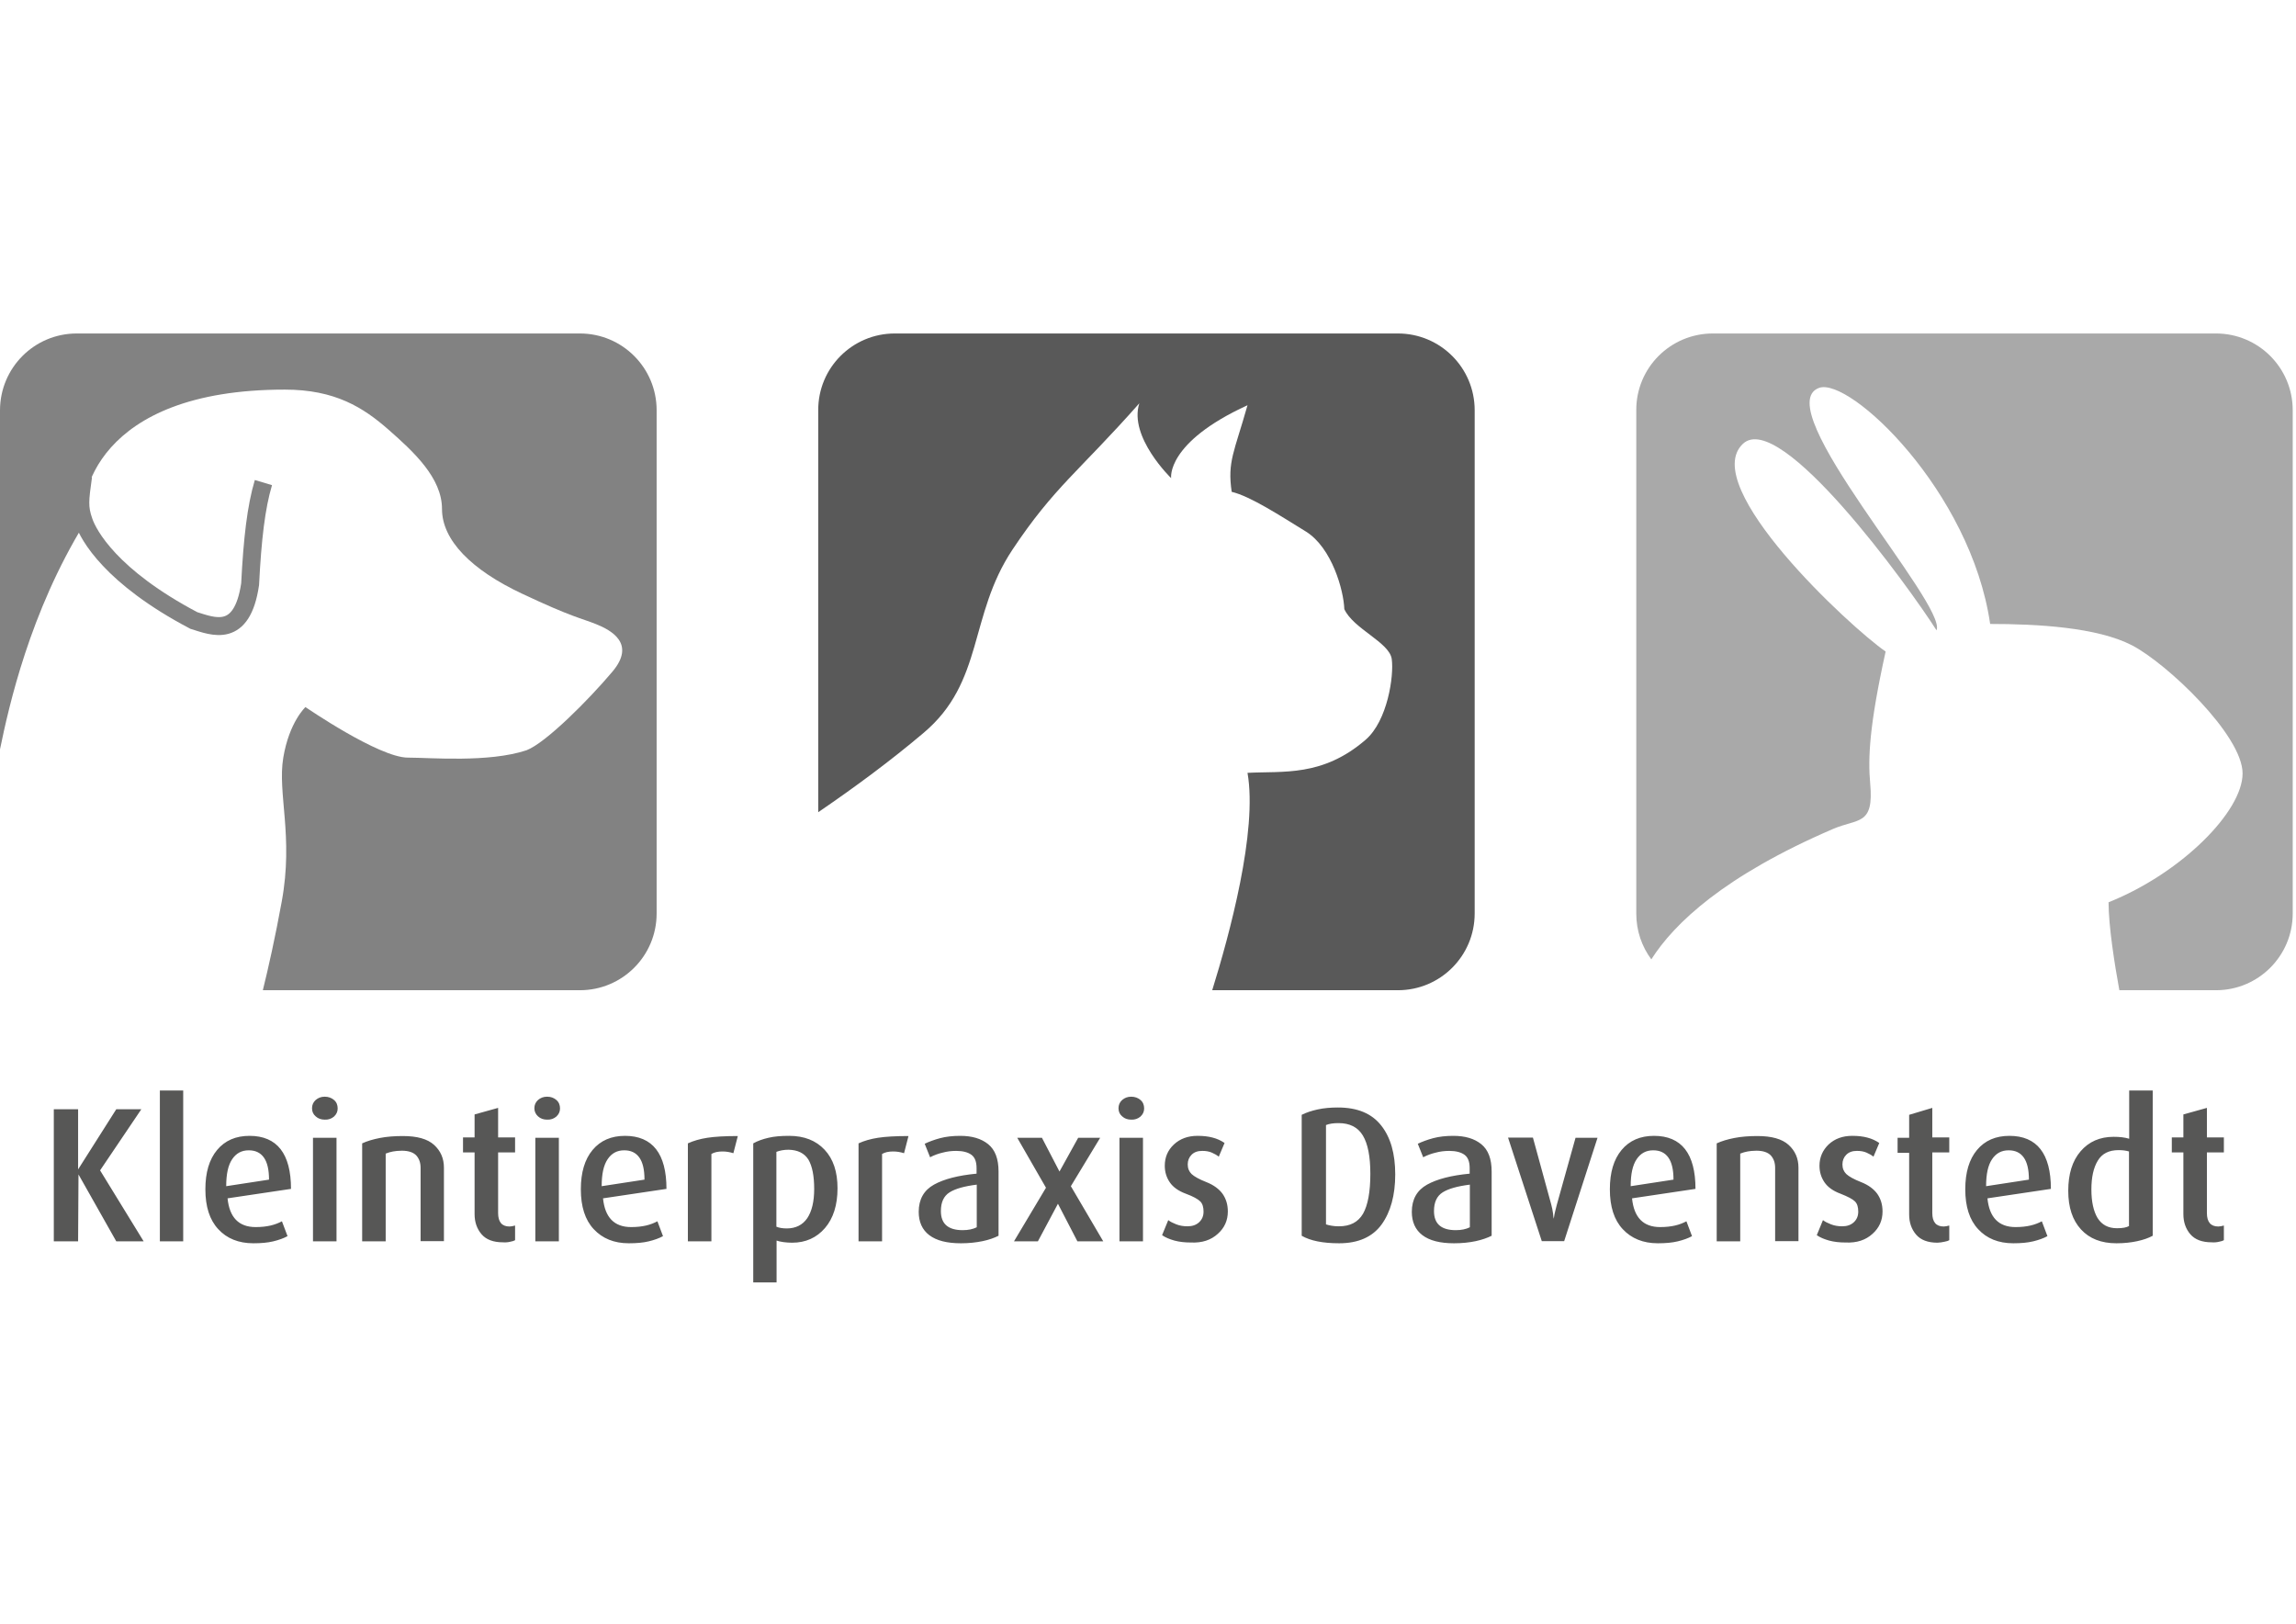
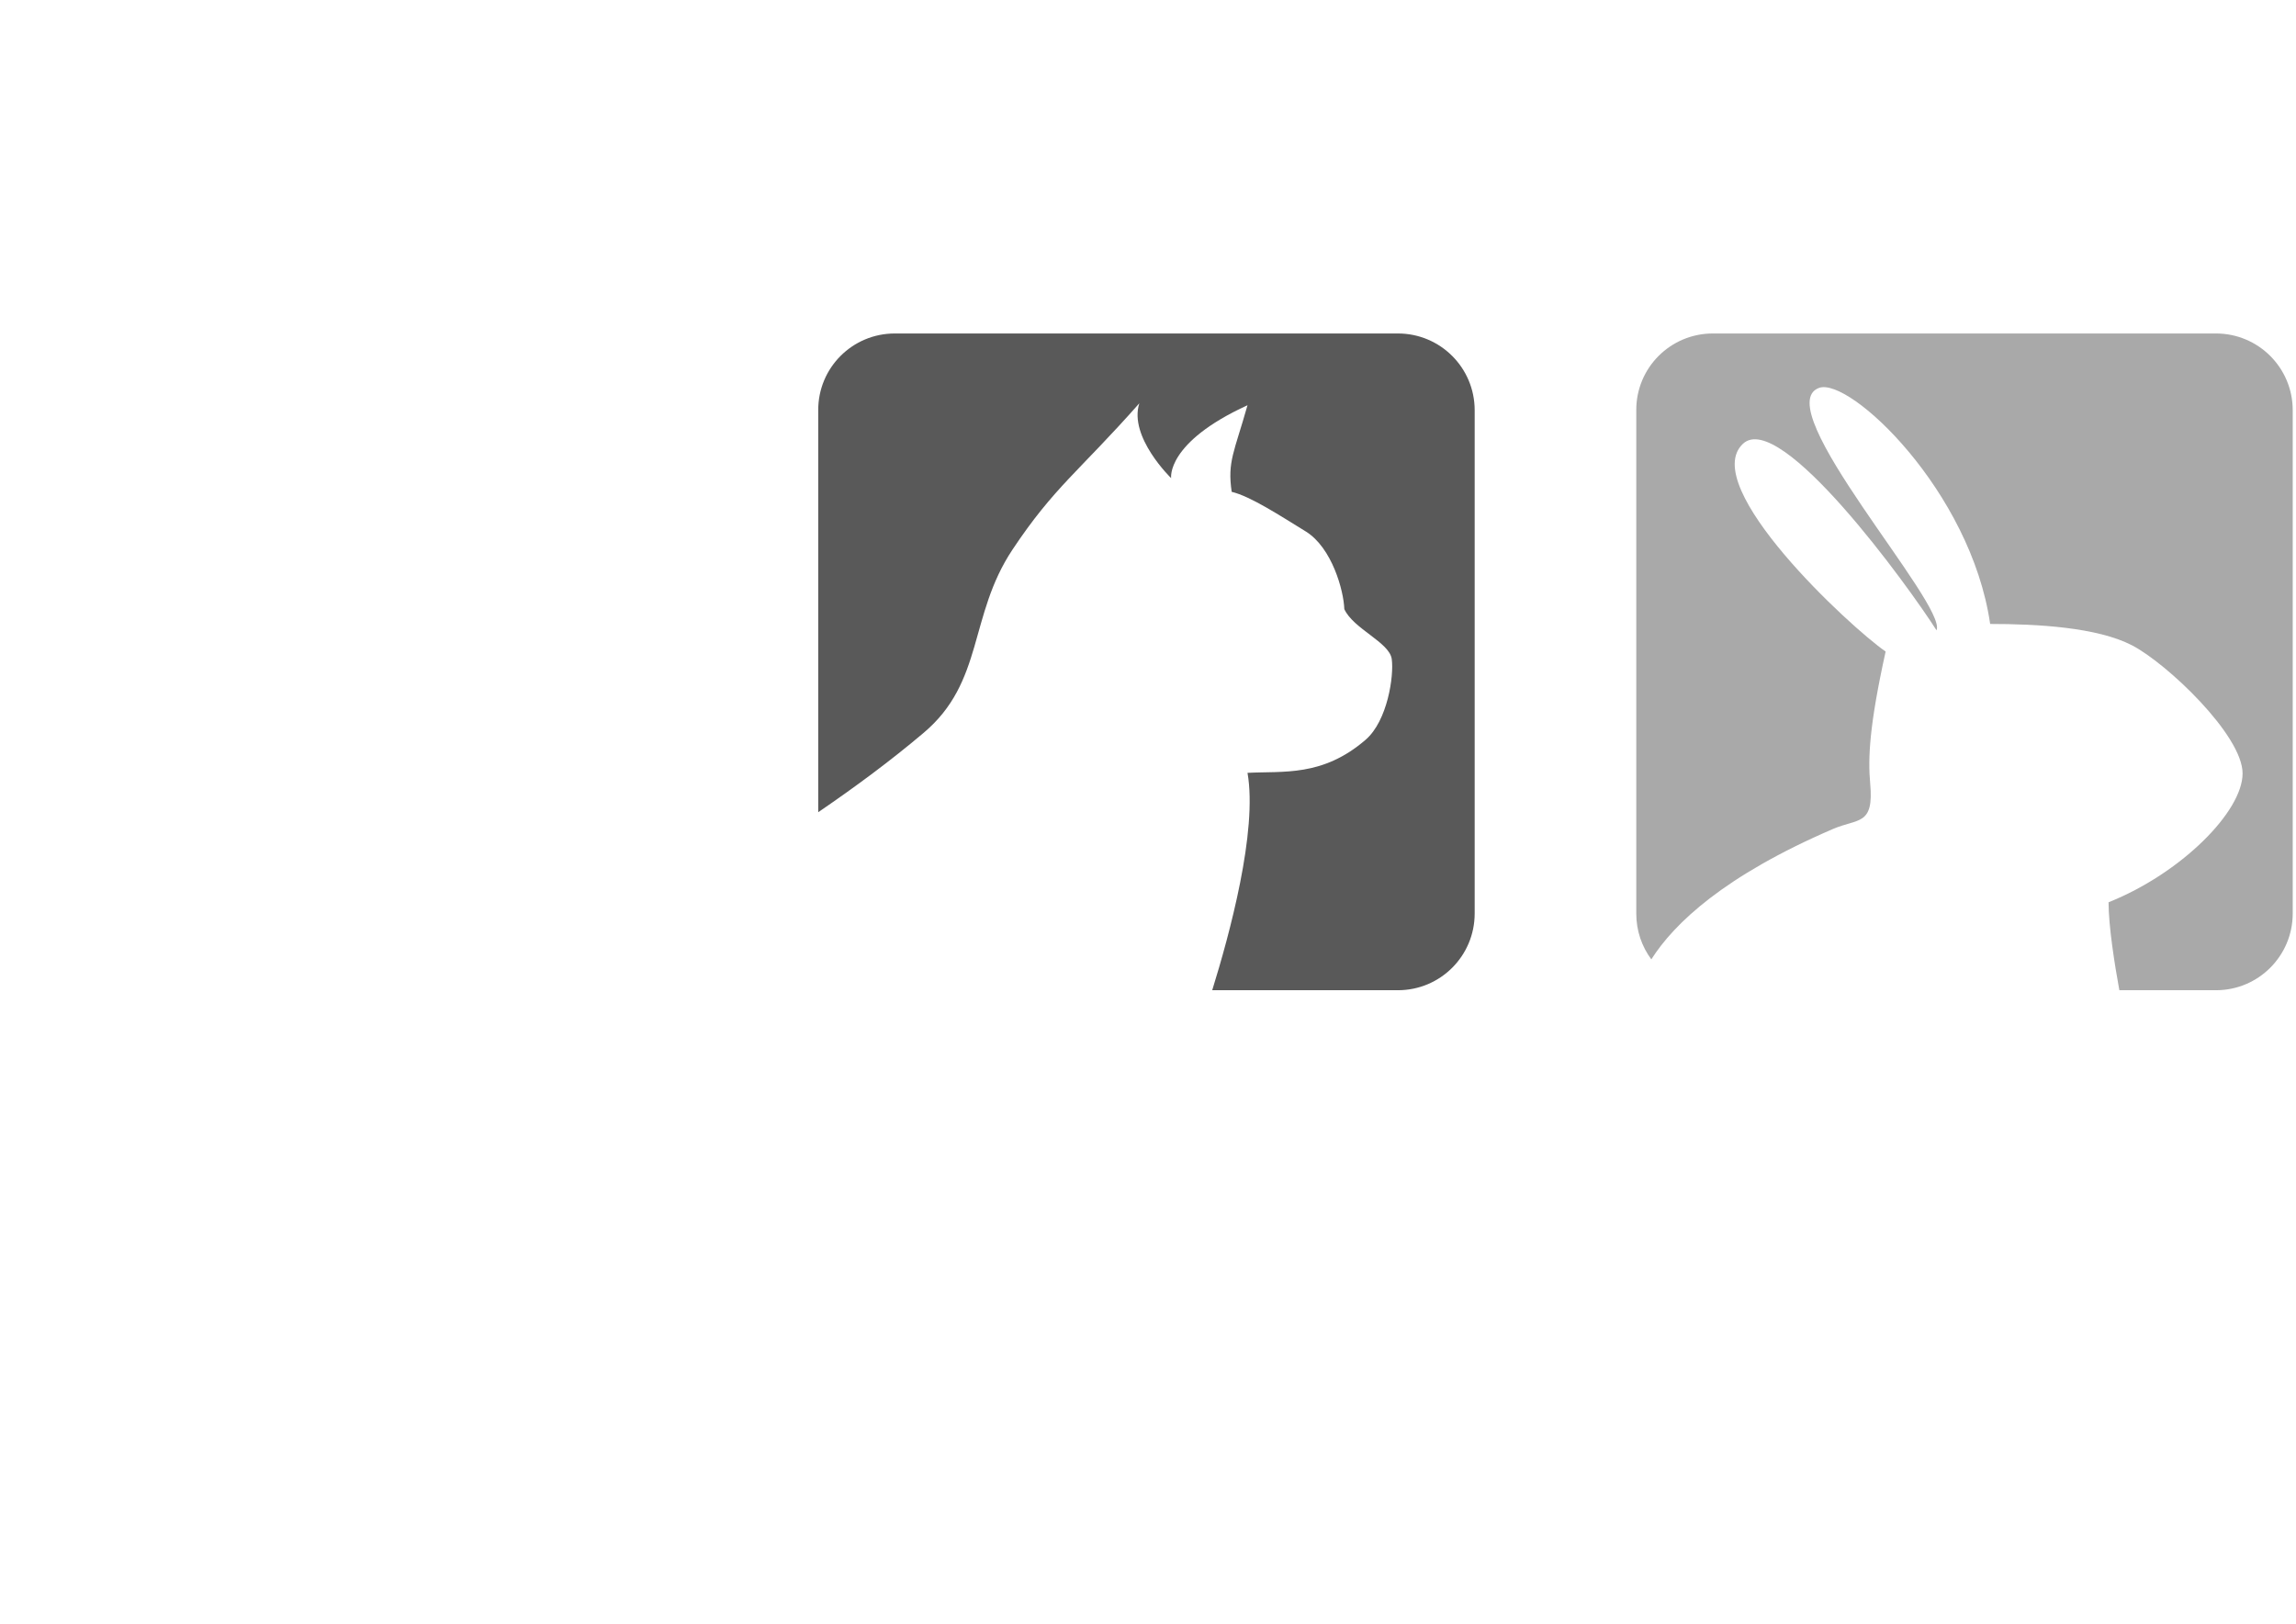
<svg xmlns="http://www.w3.org/2000/svg" version="1.1" id="Ebene_1" x="0px" y="0px" viewBox="0 0 1190.6 841.9" style="enable-background:new 0 0 1190.6 841.9;" xml:space="preserve">
  <style type="text/css">
	.st0{fill:#828282;}
	.st1{fill:#A9A9A9;}
	.st2{fill:#595959;}
	.st3{fill:none;stroke:#828282;stroke-width:9.301;stroke-miterlimit:24.803;}
	.st4{fill:#575756;}
</style>
  <g>
    <g>
-       <path class="st0" d="M39.8,172.9h260.9c22,0,39.8,17.8,39.8,39.8v260.9c0,22-17.8,39.8-39.8,39.8H136.3c2.8-11.3,6.5-27.8,9.8-46    c6.2-33.8-2.3-56.1,0.8-74.6c3.1-18.5,11.5-26.2,11.5-26.2s38.1,26.2,53.1,26.2c11.5,0,41.9,2.7,61.5-3.8    c10-3.8,32.3-26.2,44.6-40.8c12.3-14.6-0.8-21.5-8.5-24.6c-7.7-3.1-12.3-3.5-38.4-15.8c-26.2-12.3-41.5-27.7-41.5-43.9    c0-16.1-14.6-29.6-27.7-41.1c-13.1-11.5-27.7-20.8-53.8-20.8c-98.5,0-107.3,56.9-103.8,69.2C15.4,317.5,4.6,366.2,0,388.5l0-175.7    C0,190.7,17.8,172.9,39.8,172.9L39.8,172.9z" />
      <path class="st1" d="M888.2,172.9h260.9c22,0,39.8,17.8,39.8,39.8v260.9c0,22-17.8,39.8-39.8,39.8H1099    c-2.4-13.1-5.6-33.1-5.6-45.6c37.6-15,69.5-47,69.5-66.8c0-19.8-39.2-57-57.3-66.4c-18.1-9.4-49.2-11.1-73.6-11.1    c-10-69-72.9-128.1-88.7-122.4c-27.1,9.8,66.6,112.4,60.9,125.7c-14.5-22.8-81.1-114.8-100.4-96.7c-23.3,21.9,55.8,95.2,74,107.7    c-8.5,38.5-9.2,55.3-8,68.5c2,21.9-6.3,17.9-19.3,23.5c-56.5,24.3-82.4,49-94.2,67.6c-4.9-6.6-7.8-14.8-7.8-23.7V212.7    C848.4,190.7,866.2,172.9,888.2,172.9L888.2,172.9z" />
      <path class="st2" d="M464,172.9h260.9c22,0,39.8,17.8,39.8,39.8v260.9c0,22-17.8,39.8-39.8,39.8h-96.3    c8.9-28.6,23.6-82.5,18.3-112.7c18.3-1,38.9,2.2,61.3-17.2c11.3-9.8,14.7-33,13.5-41.8c-1.2-8.7-19.9-15.6-24.6-25.9    c-0.3-9.6-6.4-31.8-19.9-40.2c-13.5-8.3-28.8-18.3-38.5-20.6c-2.3-15.7,1.3-20.5,8.2-44.9c-42.4,19.4-39.6,37.8-39.6,37.8    s-22.1-21.3-16.5-38.8c-31.3,35.4-44.1,43.3-65.8,75.9c-22.8,34.3-14.6,68.5-46.1,95c-16.9,14.3-35.4,28-54.6,41.1V212.7    C424.2,190.7,442,172.9,464,172.9L464,172.9z" />
-       <path class="st3" d="M43.1,246.8c-1.7,12.3-2.3,16.2,0.4,23.7c2.4,6.9,13.9,28.5,57,51.2c10,3.1,25,9.6,29.2-18.8    c1.2-23.5,3.1-40,6.9-52.7" />
    </g>
  </g>
  <g>
-     <path class="st4" d="M1150.7,643.8c1.2-0.2,2-0.5,2.5-0.8v-7.6c-1.1,0.3-2.1,0.5-2.9,0.5c-3.9,0-5.9-2.3-5.9-7v-31.4h8.8v-7.8h-8.8   v-15.3l-12.2,3.4v11.9h-6v7.8h6v32c0,4.1,1.2,7.6,3.6,10.4c2.4,2.8,6.1,4.2,11.1,4.2C1148.3,644.2,1149.5,644.1,1150.7,643.8    M1104.1,635.6c-1.3,0.8-3.3,1.2-6.3,1.2c-4.6,0-7.9-1.8-10.1-5.3c-2.1-3.5-3.2-8.5-3.2-14.8c0-6.3,1.1-11.3,3.3-14.9   c2.2-3.7,5.8-5.5,10.8-5.5c2,0,3.8,0.2,5.4,0.7V635.6z M1108.3,643.5c3.2-0.7,5.8-1.6,8-2.8v-75.3h-12.2v25c-2.3-0.7-4.9-1-8.1-1   c-7.1,0-12.8,2.5-17.1,7.5c-4.3,5-6.4,11.8-6.4,20.5c0,8.6,2.2,15.2,6.6,20c4.4,4.8,10.5,7.2,18.4,7.2   C1101.5,644.6,1105.1,644.2,1108.3,643.5 M1049.4,600.1c1.8,2.5,2.7,6.3,2.7,11.5l-22.2,3.4c0-6.3,1-10.9,3.1-14   c2.1-3.1,4.9-4.6,8.6-4.6C1045,596.4,1047.6,597.6,1049.4,600.1 M1063.5,616.4c0-9.1-1.8-16-5.4-20.6c-3.6-4.6-9-6.9-16.1-6.9   c-7.1,0-12.7,2.4-16.8,7.3c-4.1,4.9-6.1,11.7-6.1,20.4c0,9,2.2,15.9,6.7,20.7c4.4,4.8,10.5,7.3,18.2,7.3c4,0,7.4-0.3,10.3-1   c2.9-0.7,5.4-1.6,7.4-2.7l-2.9-7.7c-1.7,0.9-3.7,1.7-5.9,2.2c-2.2,0.5-4.7,0.8-7.7,0.8c-8.8,0-13.6-5-14.6-14.9L1063.5,616.4z    M1008.3,643.8c1.2-0.2,2-0.5,2.5-0.8v-7.6c-1.1,0.3-2.1,0.5-2.9,0.5c-3.9,0-5.9-2.3-5.9-7v-31.4h8.8v-7.8h-8.8v-15.3L990,578v11.9   h-6v7.8h6v32c0,4.1,1.2,7.6,3.6,10.4c2.4,2.8,6.1,4.2,11.1,4.2C1006,644.2,1007.2,644.1,1008.3,643.8 M971,639.7   c3.5-3.1,5.2-7,5.2-11.6c0-3.5-0.9-6.5-2.7-9.1c-1.8-2.5-4.6-4.6-8.4-6.1c-3.8-1.5-6.3-2.9-7.7-4.2c-1.3-1.3-2-2.9-2-5   c0-2,0.7-3.7,2-5c1.4-1.4,3.2-2,5.6-2c1.9,0,3.5,0.3,4.9,0.9c1.4,0.6,2.6,1.3,3.6,2.1l3-7.1c-1.9-1.3-3.9-2.2-6.2-2.8   c-2.3-0.6-4.8-0.9-7.8-0.9c-5,0-9.1,1.5-12.3,4.5c-3.1,3-4.7,6.7-4.7,11c0,3.3,0.9,6.1,2.6,8.6c1.7,2.5,4.5,4.5,8.3,5.9   c3.8,1.5,6.3,2.8,7.5,4c1.2,1.2,1.7,3,1.7,5.3c0,2.3-0.8,4.1-2.3,5.5c-1.5,1.4-3.5,2.1-6,2.1c-2.1,0-4-0.3-5.8-1   c-1.8-0.7-3.2-1.4-4.2-2.2l-3.2,7.8c1.7,1.2,3.9,2.1,6.4,2.8c2.6,0.7,5.4,1,8.4,1C962.9,644.5,967.5,642.9,971,639.7 M932.6,643.6   v-38.2c0-4.8-1.7-8.7-5.1-11.8c-3.4-3.1-8.8-4.6-16.2-4.6c-4.3,0-8.3,0.3-11.9,1c-3.6,0.7-6.6,1.6-9.2,2.8v50.8h12.2v-45.5   c1.3-0.5,2.6-0.9,3.8-1.1c1.2-0.2,2.7-0.4,4.6-0.4c3.5,0,6,0.9,7.5,2.5c1.5,1.7,2.2,3.8,2.2,6.4v38H932.6z M865.1,600.1   c1.8,2.5,2.7,6.3,2.7,11.5l-22.2,3.4c0-6.3,1-10.9,3.1-14c2.1-3.1,4.9-4.6,8.6-4.6C860.7,596.4,863.3,597.6,865.1,600.1    M879.2,616.4c0-9.1-1.8-16-5.4-20.6c-3.6-4.6-9-6.9-16.1-6.9c-7.1,0-12.7,2.4-16.8,7.3c-4.1,4.9-6.1,11.7-6.1,20.4   c0,9,2.2,15.9,6.7,20.7c4.5,4.8,10.5,7.3,18.2,7.3c4,0,7.4-0.3,10.3-1c2.9-0.7,5.4-1.6,7.4-2.7l-2.9-7.7c-1.7,0.9-3.7,1.7-5.9,2.2   c-2.2,0.5-4.7,0.8-7.7,0.8c-8.8,0-13.6-5-14.6-14.9L879.2,616.4z M828.4,589.9l-11.4,0l-9.7,34.7c-0.7,2.5-1,4.2-1.2,4.9   c-0.1,0.8-0.3,1.6-0.4,2.4c-0.1-0.5-0.3-1.5-0.4-3c-0.2-1.5-0.5-2.9-0.9-4.4l-9.5-34.7h-12.9l17.5,53.7h11.6L828.4,589.9z    M762.2,636.3c-2,1-4.4,1.5-7.3,1.5c-3.7,0-6.5-0.8-8.4-2.4c-1.9-1.6-2.9-4.1-2.9-7.5c0-4.6,1.5-7.8,4.5-9.7c3-1.9,7.7-3.2,14.1-4   V636.3z M765.2,643.5c3.3-0.7,6.1-1.7,8.3-2.8v-33.3c0-6.6-1.8-11.3-5.4-14.2c-3.6-2.9-8.4-4.3-14.5-4.3c-3.9,0-7.4,0.4-10.4,1.2   c-3,0.8-5.7,1.8-8,2.9l2.8,7c2.1-1.1,4.3-1.9,6.5-2.4c2.2-0.6,4.5-0.9,7-0.9c3.5,0,6.1,0.7,7.9,2c1.8,1.3,2.7,3.6,2.7,6.9v2.9   c-9.5,0.9-16.9,2.8-22.1,5.7c-5.2,2.9-7.9,7.6-7.9,14.1c0,5.2,1.8,9.3,5.5,12.1c3.7,2.8,9.1,4.2,16.4,4.2   C758.2,644.6,761.9,644.2,765.2,643.5 M706.7,588.7c2.6,4.3,3.9,10.9,3.9,19.9c0,9.4-1.3,16.3-3.8,20.7c-2.6,4.4-6.7,6.5-12.5,6.5   c-1.4,0-2.7-0.1-3.8-0.3c-1.1-0.2-2.1-0.4-2.9-0.7v-51.5c1.7-0.7,3.9-1,6.5-1C699.9,582.3,704.1,584.4,706.7,588.7 M716.4,634.9   c4.7-6.5,7.1-15.2,7.1-26c0-10.8-2.4-19.2-7.3-25.4c-4.9-6.2-12.3-9.3-22.4-9.3c-3.8,0-7.3,0.3-10.5,1c-3.2,0.7-5.9,1.6-8.3,2.8   v62.7c4.5,2.6,11,3.9,19.4,3.9C704.4,644.6,711.7,641.3,716.4,634.9 M631.5,639.7c3.5-3.1,5.2-7,5.2-11.6c0-3.5-0.9-6.5-2.7-9.1   c-1.8-2.5-4.6-4.6-8.4-6.1c-3.8-1.5-6.3-2.9-7.7-4.2c-1.3-1.3-2-2.9-2-5c0-2,0.7-3.7,2-5c1.4-1.4,3.2-2,5.6-2   c1.9,0,3.5,0.3,4.9,0.9c1.4,0.6,2.6,1.3,3.6,2.1l3-7.1c-1.9-1.3-3.9-2.2-6.2-2.8c-2.3-0.6-4.8-0.9-7.8-0.9c-5,0-9.1,1.5-12.3,4.5   c-3.2,3-4.7,6.7-4.7,11c0,3.3,0.9,6.1,2.6,8.6c1.7,2.5,4.5,4.5,8.3,5.9s6.3,2.8,7.5,4s1.7,3,1.7,5.3c0,2.3-0.8,4.1-2.3,5.5   c-1.5,1.4-3.5,2.1-6,2.1c-2.1,0-4-0.3-5.8-1s-3.2-1.4-4.2-2.2l-3.2,7.8c1.7,1.2,3.9,2.1,6.4,2.8c2.6,0.7,5.4,1,8.4,1   C623.4,644.5,628,642.9,631.5,639.7 M592.7,589.9h-12.2v53.7h12.2V589.9z M591.4,578.9c1.3-1.2,1.9-2.6,1.9-4.2   c0-1.8-0.6-3.3-1.9-4.4c-1.3-1.1-2.9-1.7-4.8-1.7c-1.9,0-3.4,0.6-4.7,1.7c-1.3,1.2-1.9,2.6-1.9,4.3c0,1.7,0.6,3.1,1.9,4.2   c1.3,1.2,2.9,1.7,4.7,1.7C588.5,580.6,590.1,580,591.4,578.9 M572.1,643.6L555.3,615l15.2-25.1l-11.4,0l-9.7,17.5l-9.1-17.5   l-12.8,0l14.9,25.9l-16.6,27.8l12.4,0l10.4-19.5l10.1,19.5L572.1,643.6z M506.5,636.3c-2,1-4.4,1.5-7.3,1.5c-3.7,0-6.5-0.8-8.4-2.4   c-1.9-1.6-2.9-4.1-2.9-7.5c0-4.6,1.5-7.8,4.5-9.7c3-1.9,7.7-3.2,14.1-4V636.3z M509.5,643.5c3.4-0.7,6.1-1.7,8.3-2.8v-33.3   c0-6.6-1.8-11.3-5.4-14.2c-3.6-2.9-8.4-4.3-14.5-4.3c-3.9,0-7.4,0.4-10.4,1.2s-5.7,1.8-8,2.9l2.8,7c2.1-1.1,4.3-1.9,6.5-2.4   c2.2-0.6,4.5-0.9,7-0.9c3.5,0,6.1,0.7,7.9,2c1.8,1.3,2.7,3.6,2.7,6.9v2.9c-9.5,0.9-16.9,2.8-22.1,5.7c-5.2,2.9-7.9,7.6-7.9,14.1   c0,5.2,1.8,9.3,5.5,12.1c3.7,2.8,9.1,4.2,16.4,4.2C502.4,644.6,506.1,644.2,509.5,643.5 M471.1,589c-6.6,0-11.9,0.3-15.8,0.9   c-3.9,0.6-7.3,1.6-10.1,2.9v50.8h12.2v-45.3c1.5-0.9,3.4-1.3,5.8-1.3c1.8,0,3.7,0.3,5.6,0.9L471.1,589z M419.2,601.2   c2,3.4,3,8.5,3,15.2c0,6.6-1.2,11.6-3.6,15.2c-2.4,3.5-6,5.3-10.6,5.3c-2.2,0-4-0.3-5.4-0.9v-38.8c1.8-0.7,3.9-1.1,6.3-1.1   C413.7,596.2,417.1,597.9,419.2,601.2 M427.8,636.7c4.3-5,6.5-11.9,6.5-20.6c0-8.6-2.2-15.2-6.7-20s-10.6-7.2-18.4-7.2   c-4.2,0-7.8,0.3-10.7,1c-3,0.7-5.6,1.6-7.9,2.9v72.1h12.1v-21.7c0.9,0.3,2.1,0.6,3.6,0.8c1.5,0.2,3,0.3,4.5,0.3   C417.8,644.3,423.5,641.7,427.8,636.7 M382.6,589c-6.6,0-11.9,0.3-15.8,0.9c-3.9,0.6-7.3,1.6-10.1,2.9v50.8h12.2v-45.3   c1.5-0.9,3.4-1.3,5.8-1.3c1.8,0,3.7,0.3,5.6,0.9L382.6,589z M331.5,600.1c1.8,2.5,2.7,6.3,2.7,11.5l-22.2,3.4c0-6.3,1-10.9,3.1-14   c2.1-3.1,4.9-4.6,8.6-4.6C327.1,596.4,329.7,597.6,331.5,600.1 M345.6,616.4c0-9.1-1.8-16-5.4-20.6c-3.6-4.6-9-6.9-16.1-6.9   c-7.1,0-12.7,2.4-16.8,7.3c-4.1,4.9-6.1,11.7-6.1,20.4c0,9,2.2,15.9,6.7,20.7c4.5,4.8,10.5,7.3,18.2,7.3c4,0,7.4-0.3,10.3-1   c2.9-0.7,5.4-1.6,7.4-2.7l-2.9-7.7c-1.7,0.9-3.7,1.7-5.9,2.2c-2.2,0.5-4.7,0.8-7.7,0.8c-8.8,0-13.6-5-14.6-14.9L345.6,616.4z    M289.8,589.9h-12.2v53.7h12.2V589.9z M288.5,578.9c1.3-1.2,1.9-2.6,1.9-4.2c0-1.8-0.6-3.3-1.9-4.4c-1.3-1.1-2.8-1.7-4.8-1.7   c-1.9,0-3.4,0.6-4.7,1.7c-1.3,1.2-1.9,2.6-1.9,4.3c0,1.7,0.7,3.1,1.9,4.2c1.3,1.2,2.9,1.7,4.7,1.7   C285.6,580.6,287.2,580,288.5,578.9 M264.6,643.8c1.2-0.2,2-0.5,2.5-0.8v-7.6c-1.1,0.3-2.1,0.5-2.9,0.5c-3.9,0-5.9-2.3-5.9-7v-31.4   h8.8v-7.8h-8.8v-15.3l-12.2,3.4v11.9h-6v7.8h6v32c0,4.1,1.2,7.6,3.6,10.4c2.4,2.8,6.1,4.2,11.1,4.2   C262.2,644.2,263.4,644.1,264.6,643.8 M230.2,643.6v-38.2c0-4.8-1.7-8.7-5.1-11.8c-3.4-3.1-8.8-4.6-16.2-4.6c-4.3,0-8.3,0.3-11.9,1   c-3.6,0.7-6.6,1.6-9.2,2.8v50.8H200v-45.5c1.3-0.5,2.6-0.9,3.8-1.1c1.2-0.2,2.7-0.4,4.6-0.4c3.5,0,6,0.9,7.5,2.5   c1.5,1.7,2.2,3.8,2.2,6.4v38H230.2z M174.5,589.9h-12.2v53.7h12.2V589.9z M173.2,578.9c1.3-1.2,1.9-2.6,1.9-4.2   c0-1.8-0.6-3.3-1.9-4.4c-1.3-1.1-2.9-1.7-4.8-1.7c-1.9,0-3.4,0.6-4.7,1.7c-1.3,1.2-1.9,2.6-1.9,4.3c0,1.7,0.6,3.1,1.9,4.2   c1.3,1.2,2.9,1.7,4.7,1.7C170.3,580.6,171.9,580,173.2,578.9 M136.8,600.1c1.8,2.5,2.7,6.3,2.7,11.5l-22.2,3.4c0-6.3,1-10.9,3.1-14   c2.1-3.1,4.9-4.6,8.6-4.6C132.4,596.4,135,597.6,136.8,600.1 M150.9,616.4c0-9.1-1.8-16-5.4-20.6c-3.6-4.6-9-6.9-16.1-6.9   c-7.1,0-12.7,2.4-16.8,7.3c-4.1,4.9-6.1,11.7-6.1,20.4c0,9,2.2,15.9,6.7,20.7c4.4,4.8,10.5,7.3,18.2,7.3c4,0,7.4-0.3,10.3-1   c2.9-0.7,5.4-1.6,7.4-2.7l-2.9-7.7c-1.7,0.9-3.7,1.7-5.9,2.2c-2.2,0.5-4.7,0.8-7.7,0.8c-8.8,0-13.6-5-14.6-14.9L150.9,616.4z    M95,565.4H82.9v78.2H95V565.4z M74.5,643.6l-22.6-36.8l21.4-31.7l-13,0l-19.8,31.2v-31.2H27.9v68.5h12.6l0.2-34.7l19.6,34.7H74.5z   " />
-   </g>
+     </g>
</svg>